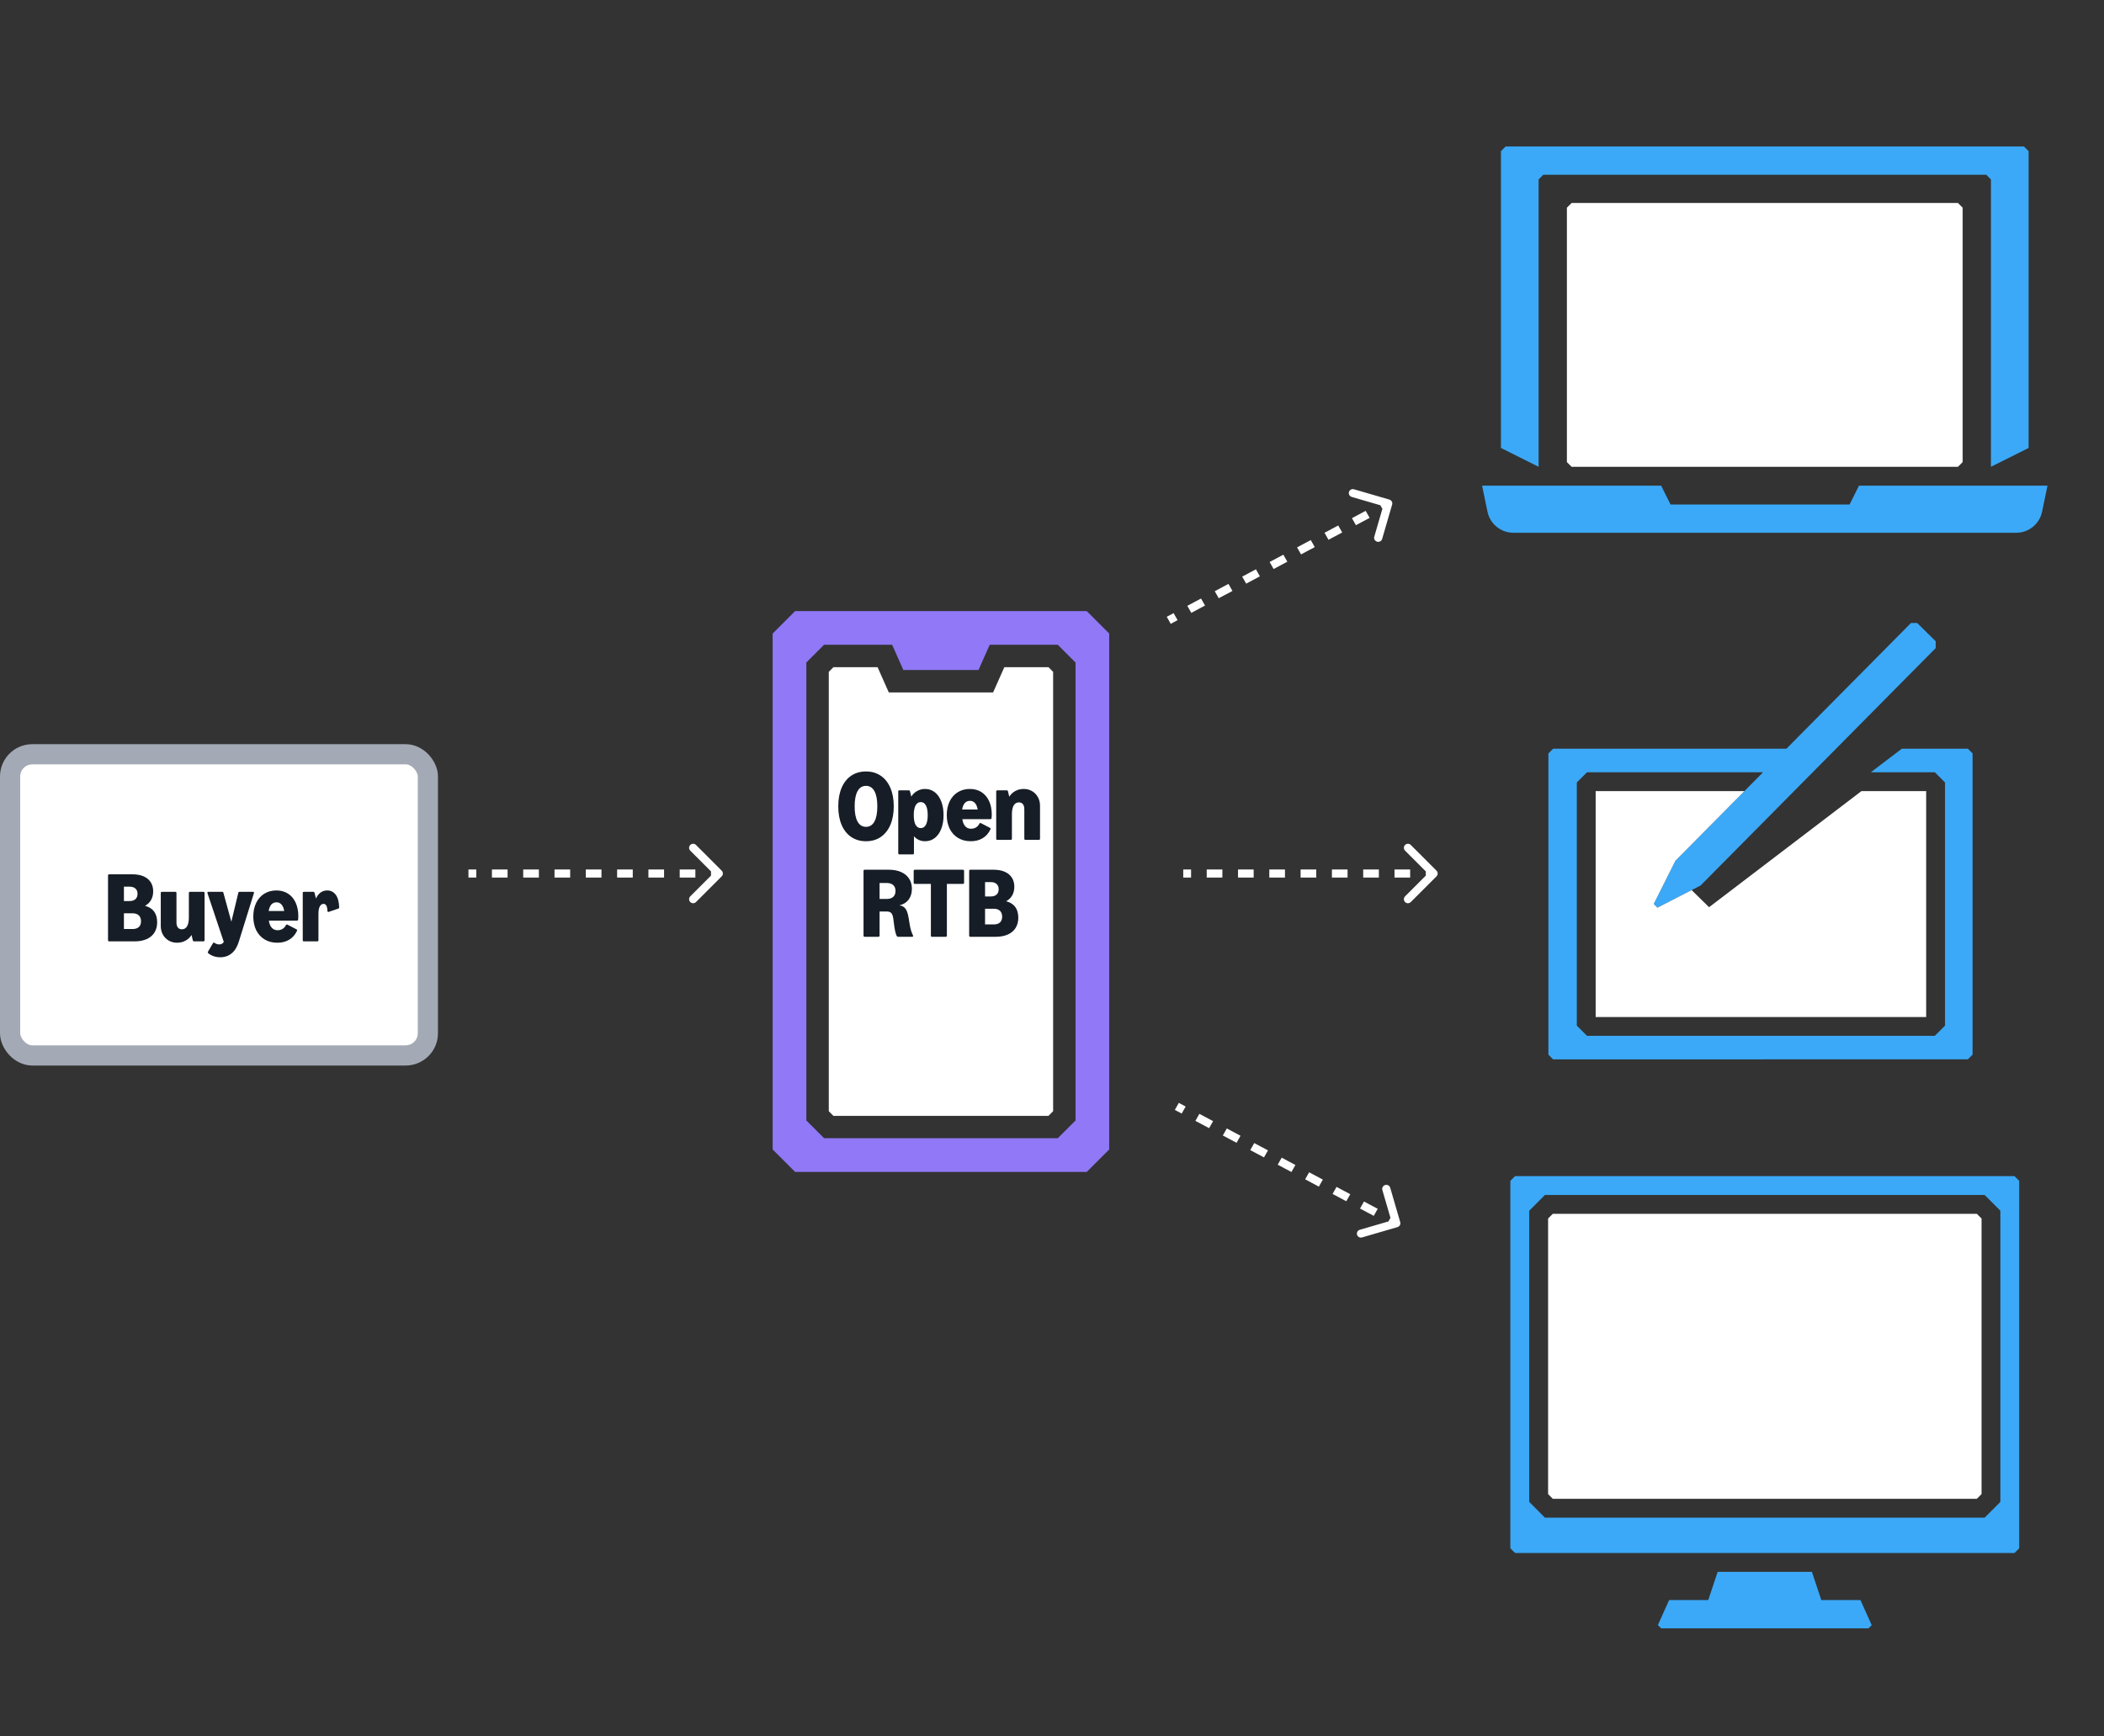
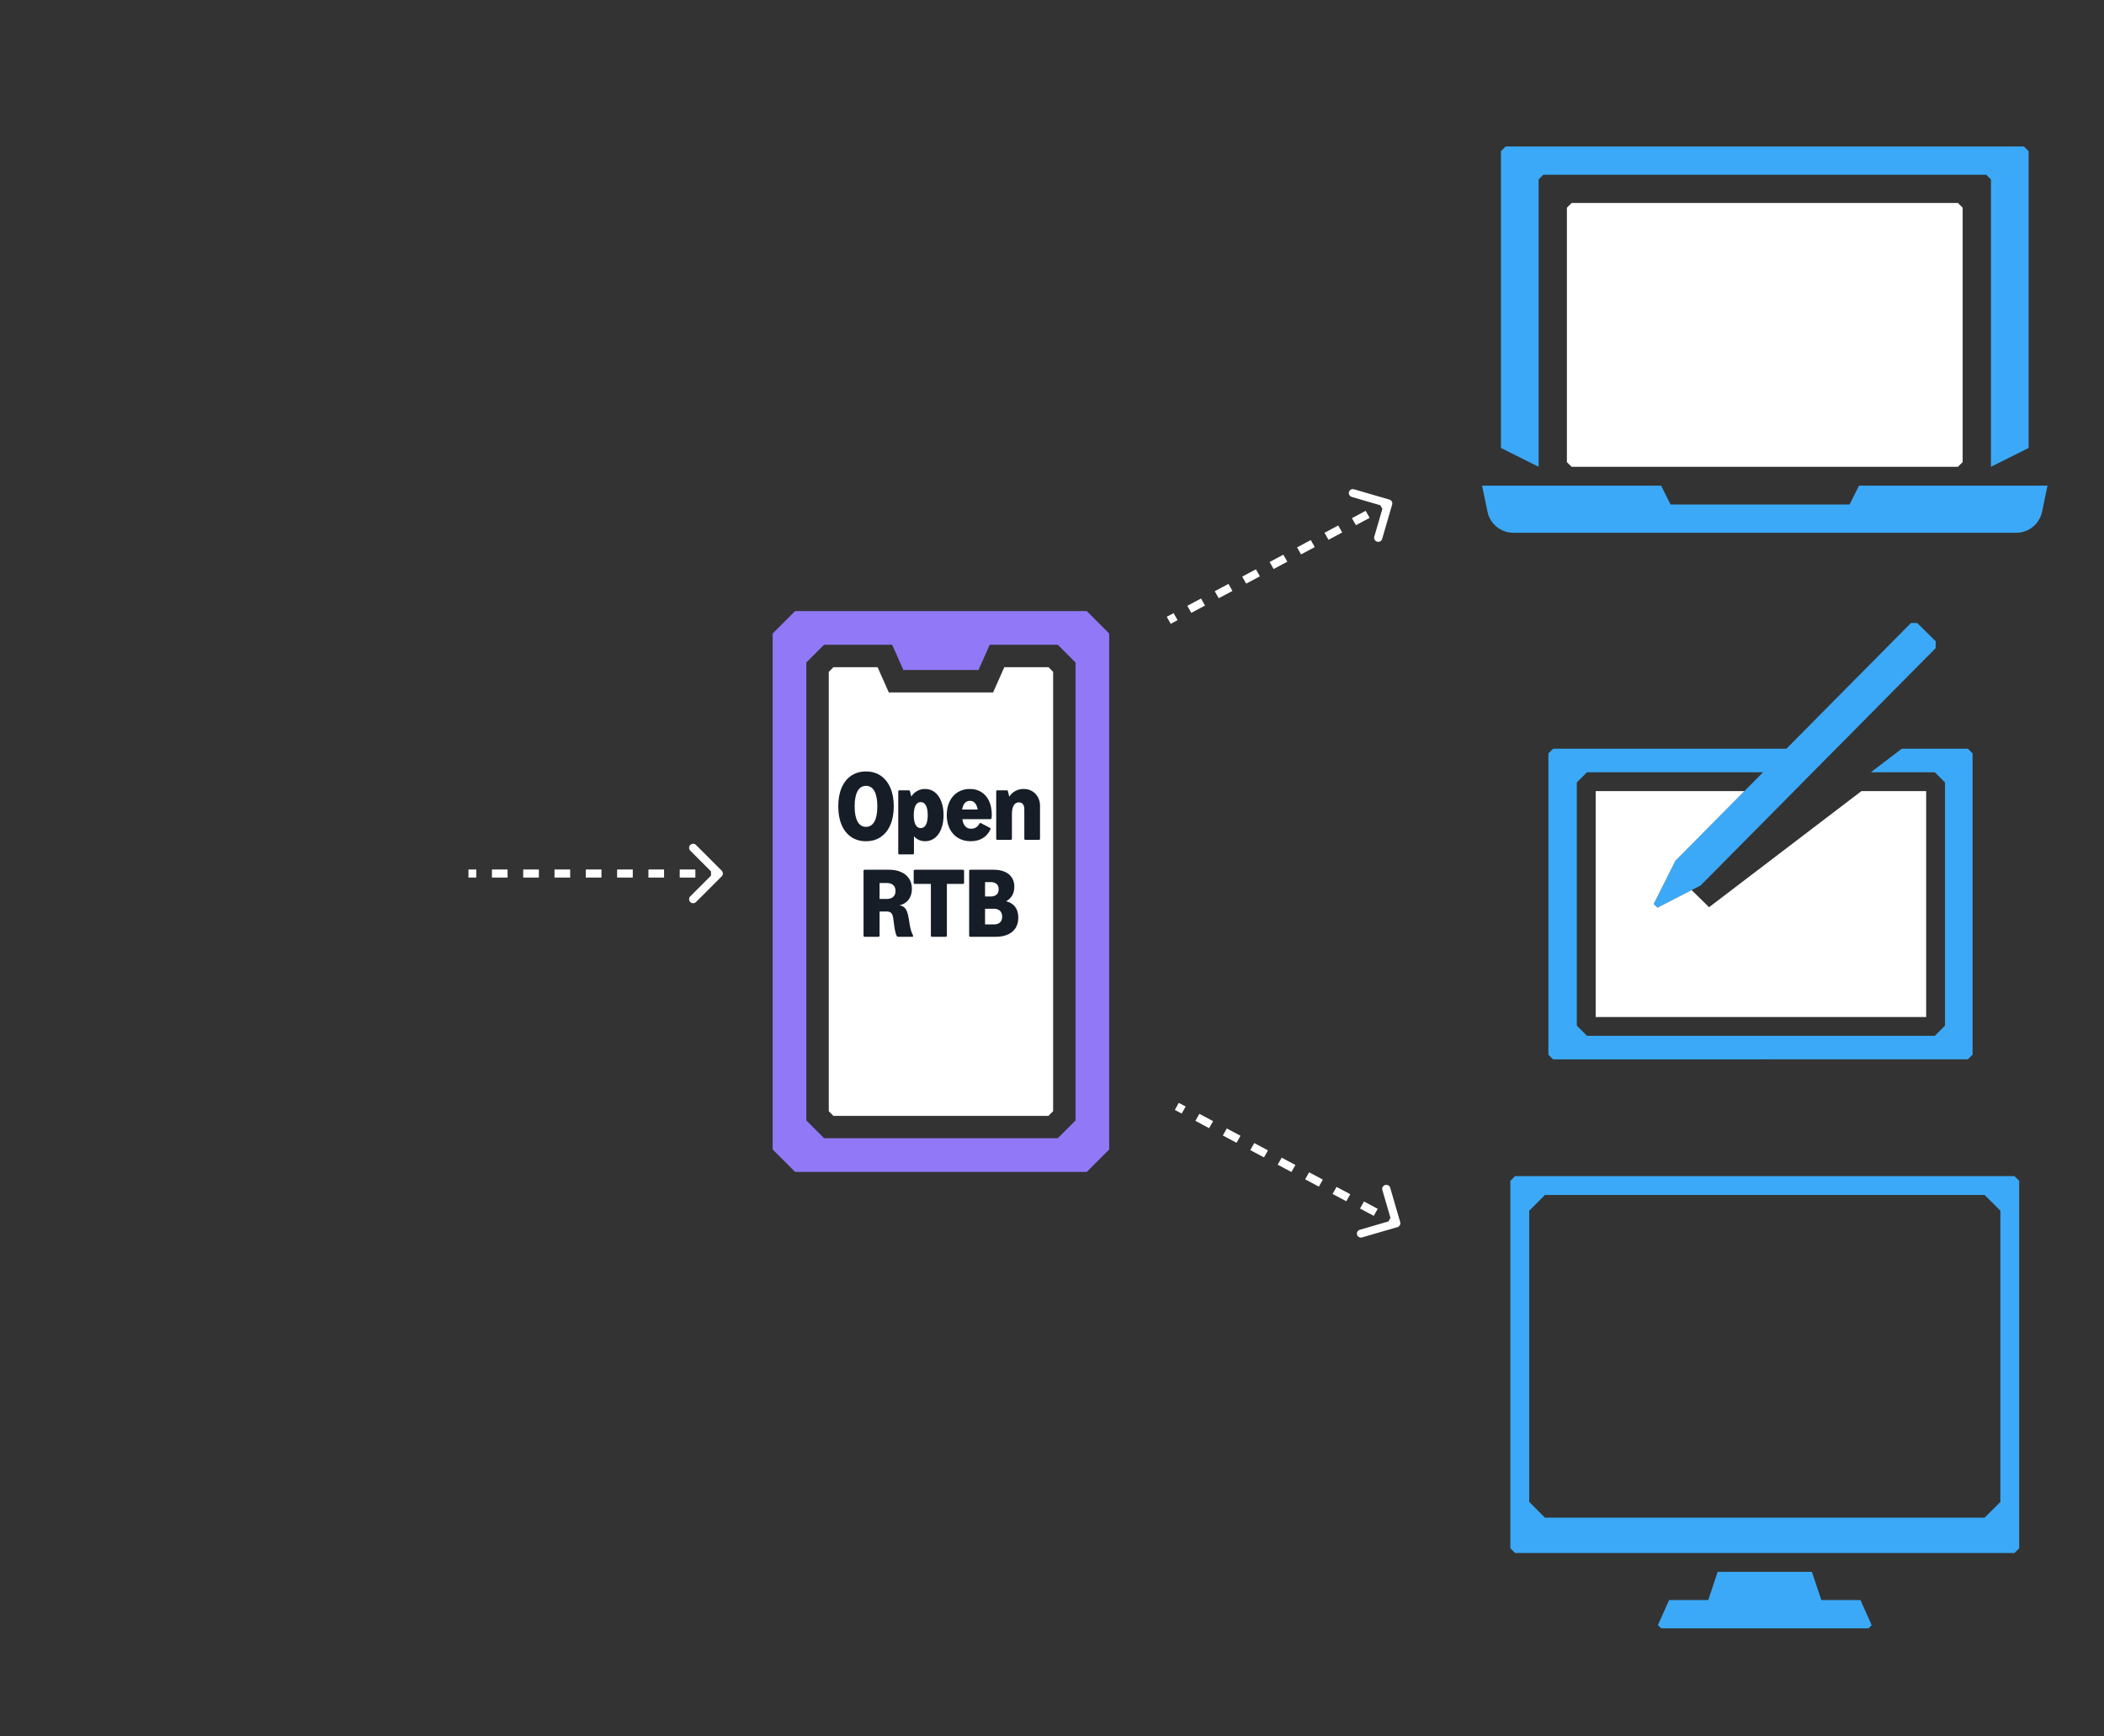
<svg xmlns="http://www.w3.org/2000/svg" width="521" height="430" viewBox="0 0 521 430" fill="none">
  <rect x="0" y="0" width="521" height="430" fill="#333333" stroke="none" />
  <path d="M380.999 44.438L382.166 43.272H491.833L492.999 44.438V115.605L502.333 110.938V37.438L501.166 36.272H372.833L371.666 37.438V110.938L380.999 115.605V44.438Z" fill="#3BA9F7" />
  <path d="M499.271 131.938C502.368 131.938 505.04 129.762 505.67 126.723L507.006 120.271H460.333L458 124.938H413.667L411.333 120.271H367L368.336 126.723C368.96 129.756 371.637 131.938 374.735 131.938H499.271Z" fill="#3BA9F7" />
  <path d="M388 51.438V114.438L389.167 115.605H484.833L486 114.438V51.438L484.833 50.272H389.167L388 51.438ZM438.476 66.961C443.102 70.198 458.857 81.935 462.824 84.892C462.836 84.898 462.847 84.91 462.859 84.916C463.425 85.336 463.752 85.581 463.752 85.581L463.174 86.922L458.455 87.162L457.918 87.191L451.111 87.535V88.585L452.68 89.582L452.698 89.594L455.177 91.169L458.671 97.603L454.383 99.936L451.986 101.243H451.974L446.736 91.583L443.417 95.701L440.617 99.184H439.153C439.153 99.184 439.129 98.799 439.083 98.117L437.455 71.639C437.367 70.017 437.303 68.658 437.268 67.684L438.476 66.961ZM417.167 54.938C419.097 54.938 420.667 56.507 420.667 58.438C420.667 60.369 419.097 61.938 417.167 61.938C415.236 61.938 413.667 60.369 413.667 58.438C413.667 56.507 415.236 54.938 417.167 54.938ZM406.667 54.938C408.597 54.938 410.167 56.507 410.167 58.438C410.167 60.369 408.597 61.938 406.667 61.938C404.736 61.938 403.167 60.369 403.167 58.438C403.167 56.507 404.736 54.938 406.667 54.938ZM396.167 54.938C398.097 54.938 399.667 56.507 399.667 58.438C399.667 60.369 398.097 61.938 396.167 61.938C394.236 61.938 392.667 60.369 392.667 58.438C392.667 56.507 394.236 54.938 396.167 54.938Z" fill="white" />
  <rect x="392.084" y="54.25" width="89.833" height="54.25" fill="white" />
  <path d="M269.108 290.229L274.663 284.674V156.896L269.108 151.341H196.886L191.33 156.896V284.674L196.886 290.229H269.108ZM199.663 164.077L204.066 159.674H220.913L223.691 165.924H242.302L245.08 159.674H261.927L266.33 164.077V277.486L261.927 281.889H204.073L199.67 277.486V164.077H199.663Z" fill="#9178F7" />
  <path d="M260.78 275.188L259.627 276.341L259.634 276.348H206.377L205.225 275.195V166.382L206.377 165.229H217.308L220.086 171.479H245.919L248.697 165.229H259.627L260.78 166.382V275.188Z" fill="white" />
  <path d="M232.989 219.396C235.29 219.396 237.156 217.531 237.156 215.229C237.156 212.928 235.29 211.063 232.989 211.063C230.688 211.063 228.822 212.928 228.822 215.229C228.822 217.531 230.688 219.396 232.989 219.396Z" fill="white" />
  <path d="M245.489 219.396C247.79 219.396 249.656 217.531 249.656 215.229C249.656 212.928 247.79 211.063 245.489 211.063C243.188 211.063 241.322 212.928 241.322 215.229C241.322 217.531 243.188 219.396 245.489 219.396Z" fill="white" />
  <path d="M220.489 219.396C222.79 219.396 224.656 217.531 224.656 215.229C224.656 212.928 222.79 211.063 220.489 211.063C218.188 211.063 216.322 212.928 216.322 215.229C216.322 217.531 218.188 219.396 220.489 219.396Z" fill="white" />
  <path d="M214.439 208.336C213.047 208.336 211.831 207.988 210.791 207.292C209.759 206.588 208.963 205.588 208.403 204.292C207.851 202.988 207.575 201.456 207.575 199.696C207.575 197.928 207.851 196.396 208.403 195.1C208.963 193.796 209.759 192.796 210.791 192.1C211.831 191.404 213.047 191.056 214.439 191.056C215.839 191.056 217.055 191.408 218.087 192.112C219.119 192.808 219.915 193.808 220.475 195.112C221.035 196.408 221.315 197.936 221.315 199.696C221.315 201.456 221.035 202.988 220.475 204.292C219.915 205.588 219.119 206.588 218.087 207.292C217.055 207.988 215.839 208.336 214.439 208.336ZM211.631 199.696C211.631 201.336 211.871 202.592 212.351 203.464C212.831 204.336 213.527 204.772 214.439 204.772C215.351 204.772 216.047 204.336 216.527 203.464C217.007 202.592 217.247 201.336 217.247 199.696C217.247 198.056 217.007 196.8 216.527 195.928C216.047 195.056 215.351 194.62 214.439 194.62C213.527 194.62 212.831 195.056 212.351 195.928C211.871 196.8 211.631 198.056 211.631 199.696ZM222.716 211.6C222.628 211.6 222.556 211.572 222.5 211.516C222.452 211.468 222.428 211.4 222.428 211.312V196.012C222.428 195.924 222.452 195.856 222.5 195.808C222.556 195.752 222.628 195.724 222.716 195.724H225.02C225.188 195.724 225.292 195.804 225.332 195.964L225.656 197.284C226.032 196.684 226.516 196.22 227.108 195.892C227.708 195.556 228.364 195.388 229.076 195.388C229.988 195.388 230.788 195.656 231.476 196.192C232.164 196.728 232.696 197.488 233.072 198.472C233.456 199.448 233.648 200.584 233.648 201.88C233.648 203.168 233.456 204.3 233.072 205.276C232.696 206.252 232.16 207.008 231.464 207.544C230.776 208.072 229.98 208.336 229.076 208.336C228.508 208.336 227.992 208.228 227.528 208.012C227.064 207.804 226.66 207.5 226.316 207.1V211.312C226.316 211.4 226.288 211.468 226.232 211.516C226.184 211.572 226.116 211.6 226.028 211.6H222.716ZM226.268 201.88C226.268 202.904 226.416 203.696 226.712 204.256C227.016 204.808 227.444 205.084 227.996 205.084C228.556 205.084 228.984 204.808 229.28 204.256C229.576 203.704 229.724 202.912 229.724 201.88C229.724 200.832 229.576 200.032 229.28 199.48C228.984 198.92 228.556 198.64 227.996 198.64C227.444 198.64 227.016 198.92 226.712 199.48C226.416 200.04 226.268 200.84 226.268 201.88ZM240.371 208.336C239.195 208.336 238.159 208.068 237.263 207.532C236.367 206.996 235.671 206.24 235.175 205.264C234.687 204.28 234.443 203.144 234.443 201.856C234.443 200.576 234.679 199.448 235.151 198.472C235.631 197.488 236.303 196.728 237.167 196.192C238.039 195.656 239.043 195.388 240.179 195.388C241.275 195.388 242.231 195.652 243.047 196.18C243.863 196.7 244.491 197.444 244.931 198.412C245.371 199.38 245.591 200.512 245.591 201.808C245.591 202.104 245.575 202.368 245.543 202.6C245.519 202.776 245.419 202.864 245.243 202.864H238.295C238.407 203.632 238.647 204.22 239.015 204.628C239.383 205.036 239.867 205.24 240.467 205.24C240.923 205.24 241.327 205.132 241.679 204.916C242.039 204.7 242.319 204.392 242.519 203.992C242.583 203.872 242.659 203.812 242.747 203.812C242.795 203.812 242.847 203.828 242.903 203.86L245.123 205.012C245.243 205.076 245.303 205.156 245.303 205.252C245.303 205.292 245.291 205.336 245.267 205.384C244.811 206.352 244.163 207.088 243.323 207.592C242.491 208.088 241.507 208.336 240.371 208.336ZM242.099 200.476C241.979 199.772 241.755 199.24 241.427 198.88C241.107 198.512 240.691 198.328 240.179 198.328C239.659 198.328 239.235 198.512 238.907 198.88C238.587 199.24 238.367 199.772 238.247 200.476H242.099ZM246.974 208C246.886 208 246.814 207.976 246.758 207.928C246.71 207.872 246.686 207.8 246.686 207.712V196.012C246.686 195.924 246.71 195.856 246.758 195.808C246.814 195.752 246.886 195.724 246.974 195.724H249.278C249.446 195.724 249.55 195.804 249.59 195.964L249.914 197.308C250.298 196.7 250.802 196.228 251.426 195.892C252.05 195.556 252.742 195.388 253.502 195.388C254.27 195.388 254.958 195.568 255.566 195.928C256.182 196.288 256.662 196.784 257.006 197.416C257.358 198.048 257.534 198.756 257.534 199.54V207.712C257.534 207.8 257.506 207.872 257.45 207.928C257.402 207.976 257.334 208 257.246 208H253.934C253.846 208 253.774 207.976 253.718 207.928C253.67 207.872 253.646 207.8 253.646 207.712V200.428C253.646 199.876 253.53 199.452 253.298 199.156C253.066 198.86 252.734 198.712 252.302 198.712C251.742 198.712 251.314 198.964 251.018 199.468C250.722 199.972 250.574 200.696 250.574 201.64V207.712C250.574 207.8 250.546 207.872 250.49 207.928C250.442 207.976 250.374 208 250.286 208H246.974ZM214.119 232C214.031 232 213.959 231.976 213.903 231.928C213.855 231.872 213.831 231.8 213.831 231.712V215.68C213.831 215.592 213.855 215.524 213.903 215.476C213.959 215.42 214.031 215.392 214.119 215.392H220.131C221.283 215.392 222.287 215.584 223.143 215.968C223.999 216.344 224.655 216.888 225.111 217.6C225.575 218.304 225.807 219.136 225.807 220.096C225.807 221.192 225.535 222.096 224.991 222.808C224.455 223.512 223.695 223.984 222.711 224.224C223.183 224.28 223.567 224.432 223.863 224.68C224.167 224.92 224.407 225.268 224.583 225.724C224.767 226.172 224.915 226.76 225.027 227.488L225.243 228.856C225.347 229.456 225.463 229.98 225.591 230.428C225.727 230.868 225.891 231.28 226.083 231.664C226.107 231.712 226.119 231.76 226.119 231.808C226.119 231.864 226.095 231.912 226.047 231.952C226.007 231.984 225.947 232 225.867 232H222.387C222.235 232 222.123 231.936 222.051 231.808C221.811 231.312 221.615 230.544 221.463 229.504L221.187 227.416C221.099 226.808 220.935 226.376 220.695 226.12C220.463 225.864 220.079 225.736 219.543 225.736H217.803V231.712C217.803 231.8 217.775 231.872 217.719 231.928C217.671 231.976 217.603 232 217.515 232H214.119ZM219.591 222.628C220.279 222.628 220.811 222.456 221.187 222.112C221.563 221.768 221.751 221.28 221.751 220.648C221.751 220.016 221.563 219.532 221.187 219.196C220.811 218.852 220.279 218.68 219.591 218.68H217.803V222.628H219.591ZM230.798 232C230.71 232 230.638 231.976 230.582 231.928C230.534 231.872 230.51 231.8 230.51 231.712V218.908H226.538C226.45 218.908 226.378 218.884 226.322 218.836C226.274 218.78 226.25 218.708 226.25 218.62V215.68C226.25 215.592 226.274 215.524 226.322 215.476C226.378 215.42 226.45 215.392 226.538 215.392H238.442C238.53 215.392 238.598 215.42 238.646 215.476C238.702 215.524 238.73 215.592 238.73 215.68V218.62C238.73 218.708 238.702 218.78 238.646 218.836C238.598 218.884 238.53 218.908 238.442 218.908H234.47V231.712C234.47 231.8 234.442 231.872 234.386 231.928C234.338 231.976 234.27 232 234.182 232H230.798ZM240.275 232C240.187 232 240.115 231.976 240.059 231.928C240.011 231.872 239.987 231.8 239.987 231.712V215.68C239.987 215.592 240.011 215.524 240.059 215.476C240.115 215.42 240.187 215.392 240.275 215.392H246.047C247.111 215.392 248.027 215.56 248.795 215.896C249.563 216.232 250.151 216.716 250.559 217.348C250.967 217.98 251.171 218.732 251.171 219.604C251.171 220.428 250.991 221.152 250.631 221.776C250.271 222.392 249.775 222.864 249.143 223.192C251.151 223.728 252.155 225.092 252.155 227.284C252.155 228.26 251.931 229.104 251.483 229.816C251.043 230.52 250.403 231.06 249.563 231.436C248.723 231.812 247.727 232 246.575 232H240.275ZM246.095 228.94C246.751 228.94 247.259 228.776 247.619 228.448C247.979 228.112 248.159 227.64 248.159 227.032C248.159 226.4 247.979 225.912 247.619 225.568C247.259 225.224 246.751 225.052 246.095 225.052H243.923V228.94H246.095ZM245.315 222.016C245.947 222.016 246.435 221.86 246.779 221.548C247.123 221.236 247.295 220.792 247.295 220.216C247.295 219.656 247.123 219.224 246.779 218.92C246.435 218.608 245.947 218.452 245.315 218.452H243.923V222.016H245.315Z" fill="#161D26" />
  <path d="M488.455 261.184L488.455 186.581L487.3 185.427L470.932 185.427L463.267 191.255L479.098 191.255L481.63 193.784L481.63 253.997L479.098 256.533L392.987 256.533L390.455 253.997L390.455 193.784L392.987 191.255L436.579 191.255L431.959 195.918L414.867 213.17L409.501 223.87L410.411 224.791L418.887 220.438L421.097 219.307L437.862 202.376L476.152 163.704L478.713 161.122L479.314 160.516L479.314 160.51L479.32 160.51L479.32 160.056L479.332 158.82L475.493 155.026L474.747 154.291L473.201 154.291L442.354 185.427L384.587 185.427L383.42 186.592L383.42 261.195L384.587 262.361L487.288 262.349L488.455 261.184Z" fill="#3BA9F7" />
  <path d="M395.123 251.87L476.965 251.87L476.965 195.918L460.941 195.918L423.205 224.675L418.888 220.438L410.412 224.792L409.502 223.871L414.869 213.17L431.961 195.918L395.123 195.918L395.123 251.87Z" fill="white" />
  <path d="M498.833 384.605L500 383.438V292.438L498.833 291.271H375.167L374 292.438V383.438L375.167 384.605H498.833ZM378.673 299.841L382.569 295.938H491.437L495.339 299.835V371.964L491.437 375.861H382.569L378.673 371.958V299.846V299.841Z" fill="#3BA9F7" />
  <path d="M463.479 402.478L460.696 396.271H451.001L448.668 389.271H425.334L423.001 396.271H413.306L410.535 402.461L411.346 403.271H462.679L463.479 402.478Z" fill="#3BA9F7" />
  <path d="M410.166 400.941H410.178V400.911L410.166 400.941Z" fill="#9178F7" />
-   <path d="M490.679 370.016L489.507 371.188H384.512L383.346 370.021V301.771L384.512 300.605H489.507L490.679 301.777V370.016Z" fill="white" />
-   <rect x="2.5" y="186.799" width="103.452" height="74.585" rx="5.5" fill="white" stroke="#A3AAB5" stroke-width="5" />
-   <path d="M27.037 233.135C26.949 233.135 26.877 233.111 26.821 233.063C26.773 233.007 26.749 232.935 26.749 232.847V216.815C26.749 216.727 26.773 216.659 26.821 216.611C26.877 216.555 26.949 216.527 27.037 216.527H32.809C33.873 216.527 34.789 216.695 35.557 217.031C36.325 217.367 36.913 217.851 37.321 218.483C37.729 219.115 37.933 219.867 37.933 220.739C37.933 221.563 37.753 222.287 37.393 222.911C37.033 223.527 36.537 223.999 35.905 224.327C37.913 224.863 38.917 226.227 38.917 228.419C38.917 229.395 38.693 230.239 38.245 230.951C37.805 231.655 37.165 232.195 36.325 232.571C35.485 232.947 34.489 233.135 33.337 233.135H27.037ZM32.857 230.075C33.513 230.075 34.021 229.911 34.381 229.583C34.741 229.247 34.921 228.775 34.921 228.167C34.921 227.535 34.741 227.047 34.381 226.703C34.021 226.359 33.513 226.187 32.857 226.187H30.685V230.075H32.857ZM32.077 223.151C32.709 223.151 33.197 222.995 33.541 222.683C33.885 222.371 34.057 221.927 34.057 221.351C34.057 220.791 33.885 220.359 33.541 220.055C33.197 219.743 32.709 219.587 32.077 219.587H30.685V223.151H32.077ZM50.369 220.859C50.457 220.859 50.525 220.887 50.573 220.943C50.629 220.991 50.657 221.059 50.657 221.147V232.847C50.657 232.935 50.629 233.007 50.573 233.063C50.525 233.111 50.457 233.135 50.369 233.135H48.065C47.897 233.135 47.793 233.055 47.753 232.895L47.429 231.551C47.045 232.159 46.541 232.631 45.917 232.967C45.293 233.303 44.601 233.471 43.841 233.471C43.073 233.471 42.381 233.291 41.765 232.931C41.157 232.571 40.677 232.075 40.325 231.443C39.981 230.811 39.809 230.103 39.809 229.319V221.147C39.809 221.059 39.833 220.991 39.881 220.943C39.937 220.887 40.009 220.859 40.097 220.859H43.409C43.497 220.859 43.565 220.887 43.613 220.943C43.669 220.991 43.697 221.059 43.697 221.147V228.431C43.697 228.983 43.813 229.407 44.045 229.703C44.277 229.999 44.609 230.147 45.041 230.147C45.601 230.147 46.029 229.895 46.325 229.391C46.621 228.887 46.769 228.163 46.769 227.219V221.147C46.769 221.059 46.793 220.991 46.841 220.943C46.897 220.887 46.969 220.859 47.057 220.859H50.369ZM59.159 233.135C58.775 234.423 58.191 235.399 57.407 236.063C56.623 236.735 55.667 237.071 54.539 237.071C53.971 237.071 53.435 236.987 52.931 236.819C52.427 236.651 51.975 236.403 51.575 236.075C51.495 236.003 51.455 235.927 51.455 235.847C51.455 235.791 51.471 235.735 51.503 235.679L52.739 233.579C52.803 233.483 52.871 233.435 52.943 233.435C52.999 233.435 53.063 233.459 53.135 233.507C53.487 233.763 53.875 233.891 54.299 233.891C54.555 233.891 54.771 233.839 54.947 233.735C55.131 233.639 55.287 233.483 55.415 233.267L51.371 221.183C51.363 221.159 51.359 221.123 51.359 221.075C51.359 220.931 51.443 220.859 51.611 220.859H55.007C55.175 220.859 55.279 220.939 55.319 221.099L57.287 228.275L59.015 221.099C59.047 220.939 59.151 220.859 59.327 220.859H62.639C62.807 220.859 62.891 220.931 62.891 221.075C62.891 221.123 62.887 221.159 62.879 221.183L59.159 233.135ZM68.652 233.471C67.476 233.471 66.44 233.203 65.544 232.667C64.648 232.131 63.952 231.375 63.456 230.399C62.968 229.415 62.724 228.279 62.724 226.991C62.724 225.711 62.96 224.583 63.432 223.607C63.912 222.623 64.584 221.863 65.448 221.327C66.32 220.791 67.324 220.523 68.46 220.523C69.556 220.523 70.512 220.787 71.328 221.315C72.144 221.835 72.772 222.579 73.212 223.547C73.652 224.515 73.872 225.647 73.872 226.943C73.872 227.239 73.856 227.503 73.824 227.735C73.8 227.911 73.7 227.999 73.524 227.999H66.576C66.688 228.767 66.928 229.355 67.296 229.763C67.664 230.171 68.148 230.375 68.748 230.375C69.204 230.375 69.608 230.267 69.96 230.051C70.32 229.835 70.6 229.527 70.8 229.127C70.864 229.007 70.94 228.947 71.028 228.947C71.076 228.947 71.128 228.963 71.184 228.995L73.404 230.147C73.524 230.211 73.584 230.291 73.584 230.387C73.584 230.427 73.572 230.471 73.548 230.519C73.092 231.487 72.444 232.223 71.604 232.727C70.772 233.223 69.788 233.471 68.652 233.471ZM70.38 225.611C70.26 224.907 70.036 224.375 69.708 224.015C69.388 223.647 68.972 223.463 68.46 223.463C67.94 223.463 67.516 223.647 67.188 224.015C66.868 224.375 66.648 224.907 66.528 225.611H70.38ZM75.255 233.135C75.167 233.135 75.095 233.111 75.039 233.063C74.991 233.007 74.967 232.935 74.967 232.847V221.147C74.967 221.059 74.991 220.991 75.039 220.943C75.095 220.887 75.167 220.859 75.255 220.859H77.559C77.727 220.859 77.835 220.939 77.883 221.099L78.243 222.527C78.531 221.879 78.911 221.383 79.383 221.039C79.863 220.695 80.407 220.523 81.015 220.523C81.879 220.523 82.575 220.863 83.103 221.543C83.639 222.223 83.935 223.271 83.991 224.687C83.999 224.855 83.923 224.967 83.763 225.023L81.411 225.827C81.347 225.843 81.307 225.851 81.291 225.851C81.227 225.851 81.175 225.827 81.135 225.779C81.103 225.731 81.087 225.663 81.087 225.575C81.055 224.951 80.955 224.507 80.787 224.243C80.627 223.979 80.403 223.847 80.115 223.847C79.731 223.847 79.423 224.055 79.191 224.471C78.967 224.887 78.855 225.499 78.855 226.307V232.847C78.855 232.935 78.827 233.007 78.771 233.063C78.723 233.111 78.655 233.135 78.567 233.135H75.255Z" fill="#161D26" />
  <path d="M344.73 124.952C344.883 124.429 344.571 123.878 344.034 123.721L335.285 121.174C334.748 121.017 334.189 121.315 334.037 121.839C333.884 122.362 334.196 122.913 334.733 123.07L342.51 125.334L340.302 132.918C340.149 133.441 340.461 133.992 340.998 134.149C341.535 134.305 342.094 134.007 342.246 133.484L344.73 124.952ZM289.406 153.621L289.898 154.492L291.597 153.587L291.105 152.716L290.613 151.846L288.914 152.751L289.406 153.621ZM294.502 150.907L294.994 151.777L298.391 149.968L297.899 149.097L297.406 148.227L294.01 150.036L294.502 150.907ZM301.296 147.288L301.788 148.158L305.185 146.349L304.693 145.478L304.2 144.608L300.803 146.417L301.296 147.288ZM308.09 143.669L308.582 144.539L311.979 142.73L311.487 141.859L310.994 140.989L307.597 142.798L308.09 143.669ZM314.884 140.05L315.376 140.92L318.773 139.111L318.281 138.24L317.788 137.37L314.391 139.179L314.884 140.05ZM321.678 136.431L322.17 137.301L325.567 135.492L325.075 134.621L324.582 133.751L321.185 135.561L321.678 136.431ZM328.472 132.812L328.964 133.682L332.361 131.873L331.869 131.002L331.376 130.132L327.979 131.942L328.472 132.812ZM335.266 129.193L335.758 130.063L339.155 128.254L338.663 127.384L338.17 126.513L334.773 128.323L335.266 129.193ZM342.06 125.574L342.552 126.444L344.25 125.54L343.758 124.669L343.266 123.799L341.567 124.704L342.06 125.574Z" fill="white" />
  <path d="M346.73 302.672C346.883 303.195 346.571 303.747 346.034 303.903L337.285 306.451C336.748 306.607 336.189 306.309 336.037 305.786C335.884 305.262 336.196 304.711 336.733 304.555L344.51 302.29L342.302 294.707C342.149 294.183 342.461 293.632 342.998 293.476C343.535 293.319 344.094 293.617 344.246 294.14L346.73 302.672ZM291.406 274.003L291.898 273.133L293.597 274.037L293.105 274.908L292.613 275.778L290.914 274.874L291.406 274.003ZM296.502 276.717L296.994 275.847L300.391 277.656L299.899 278.527L299.406 279.397L296.01 277.588L296.502 276.717ZM303.296 280.336L303.788 279.466L307.185 281.275L306.693 282.146L306.2 283.016L302.803 281.207L303.296 280.336ZM310.09 283.955L310.582 283.085L313.979 284.894L313.487 285.765L312.994 286.635L309.597 284.826L310.09 283.955ZM316.884 287.574L317.376 286.704L320.773 288.513L320.281 289.384L319.788 290.254L316.391 288.445L316.884 287.574ZM323.678 291.193L324.17 290.323L327.567 292.132L327.075 293.003L326.582 293.873L323.185 292.064L323.678 291.193ZM330.472 294.812L330.964 293.942L334.361 295.751L333.869 296.622L333.376 297.492L329.979 295.683L330.472 294.812ZM337.266 298.431L337.758 297.561L341.155 299.37L340.663 300.241L340.17 301.111L336.773 299.302L337.266 298.431ZM344.06 302.05L344.552 301.18L346.25 302.085L345.758 302.955L345.266 303.825L343.567 302.921L344.06 302.05Z" fill="white" />
-   <path d="M355.707 217.034C356.098 216.643 356.098 216.01 355.707 215.62L349.343 209.256C348.953 208.865 348.319 208.865 347.929 209.256C347.538 209.646 347.538 210.28 347.929 210.67L353.586 216.327L347.929 221.984C347.538 222.374 347.538 223.007 347.929 223.398C348.319 223.789 348.953 223.789 349.343 223.398L355.707 217.034ZM293 216.327L293 217.327L294.937 217.327L294.938 216.327L294.938 215.327L293 215.327L293 216.327ZM298.812 216.327L298.812 217.327L302.687 217.327L302.688 216.327L302.688 215.327L298.813 215.327L298.812 216.327ZM306.562 216.327L306.562 217.327L310.437 217.327L310.438 216.327L310.438 215.327L306.563 215.327L306.562 216.327ZM314.312 216.327L314.312 217.327L318.187 217.327L318.188 216.327L318.188 215.327L314.313 215.327L314.312 216.327ZM322.062 216.327L322.062 217.327L325.937 217.327L325.938 216.327L325.938 215.327L322.063 215.327L322.062 216.327ZM329.812 216.327L329.812 217.327L333.687 217.327L333.688 216.327L333.688 215.327L329.813 215.327L329.812 216.327ZM337.562 216.327L337.562 217.327L341.437 217.327L341.438 216.327L341.438 215.327L337.563 215.327L337.562 216.327ZM345.312 216.327L345.312 217.327L349.187 217.327L349.188 216.327L349.188 215.327L345.313 215.327L345.312 216.327ZM353.062 216.327L353.062 217.327L355 217.327L355 216.327L355 215.327L353.063 215.327L353.062 216.327Z" fill="white" />
  <path d="M178.707 217.034C179.098 216.643 179.098 216.01 178.707 215.62L172.343 209.256C171.953 208.865 171.319 208.865 170.929 209.256C170.538 209.646 170.538 210.28 170.929 210.67L176.586 216.327L170.929 221.984C170.538 222.374 170.538 223.007 170.929 223.398C171.319 223.789 171.953 223.789 172.343 223.398L178.707 217.034ZM116 216.327L116 217.327L117.937 217.327L117.938 216.327L117.938 215.327L116 215.327L116 216.327ZM121.812 216.327L121.812 217.327L125.687 217.327L125.688 216.327L125.688 215.327L121.813 215.327L121.812 216.327ZM129.562 216.327L129.562 217.327L133.437 217.327L133.438 216.327L133.438 215.327L129.563 215.327L129.562 216.327ZM137.312 216.327L137.312 217.327L141.187 217.327L141.188 216.327L141.188 215.327L137.313 215.327L137.312 216.327ZM145.062 216.327L145.062 217.327L148.937 217.327L148.938 216.327L148.938 215.327L145.063 215.327L145.062 216.327ZM152.812 216.327L152.812 217.327L156.687 217.327L156.688 216.327L156.688 215.327L152.813 215.327L152.812 216.327ZM160.562 216.327L160.562 217.327L164.437 217.327L164.438 216.327L164.438 215.327L160.563 215.327L160.562 216.327ZM168.312 216.327L168.312 217.327L172.187 217.327L172.188 216.327L172.188 215.327L168.313 215.327L168.312 216.327ZM176.062 216.327L176.062 217.327L178 217.327L178 216.327L178 215.327L176.063 215.327L176.062 216.327Z" fill="white" />
</svg>